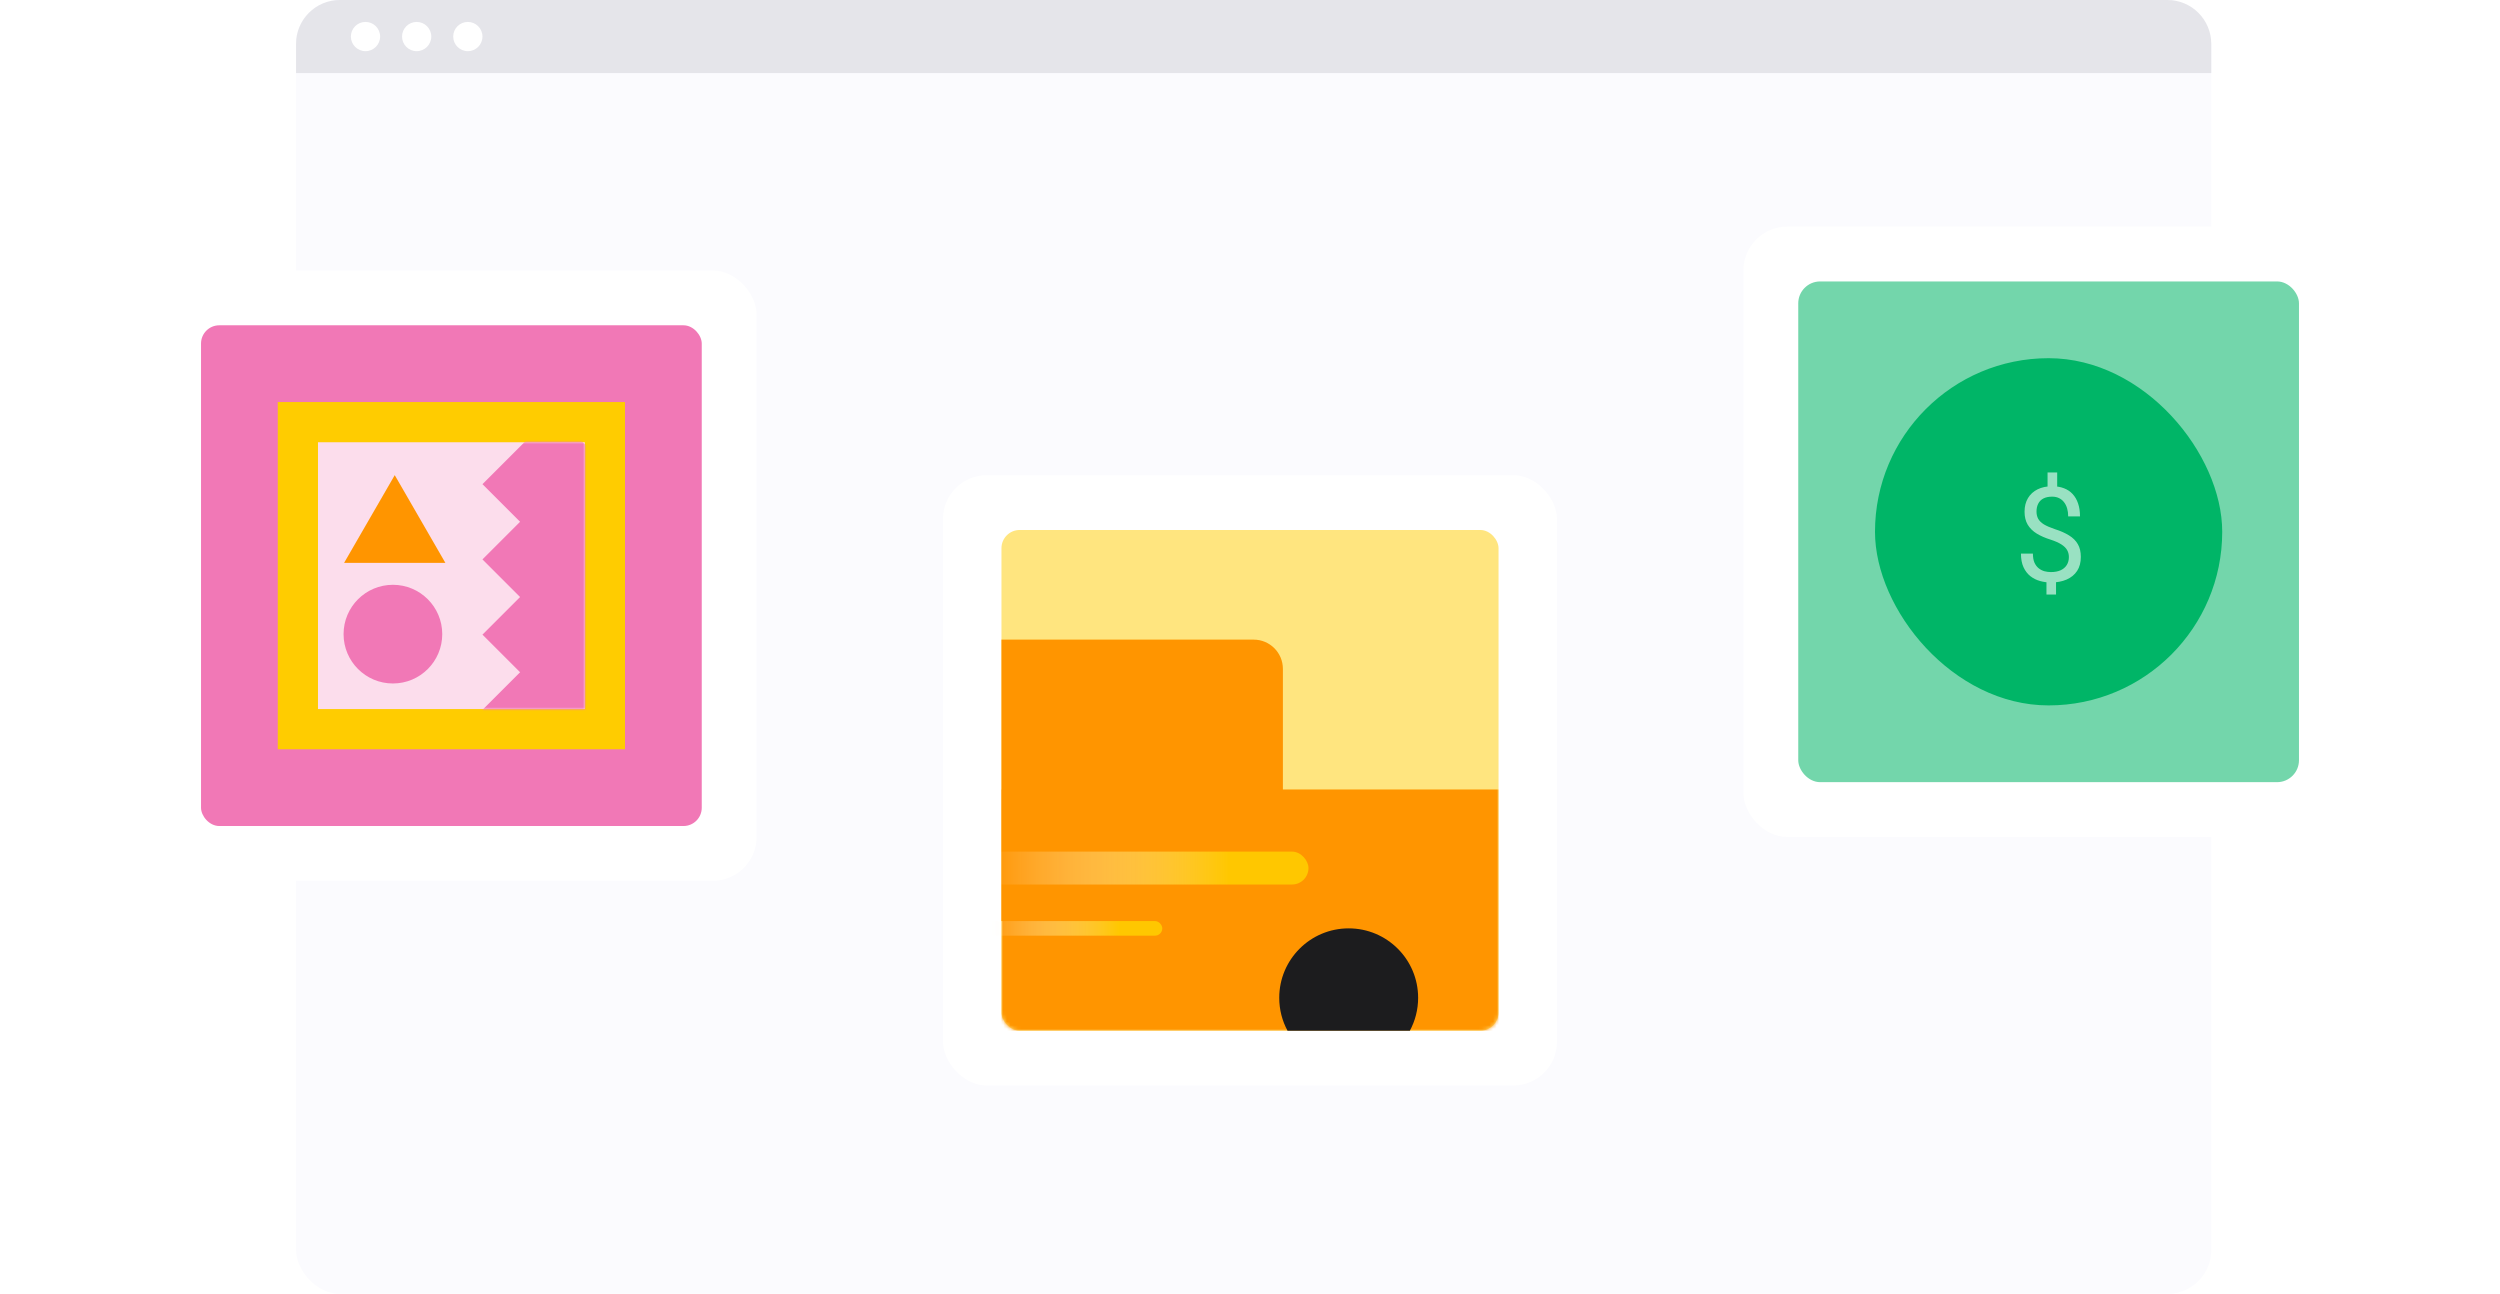
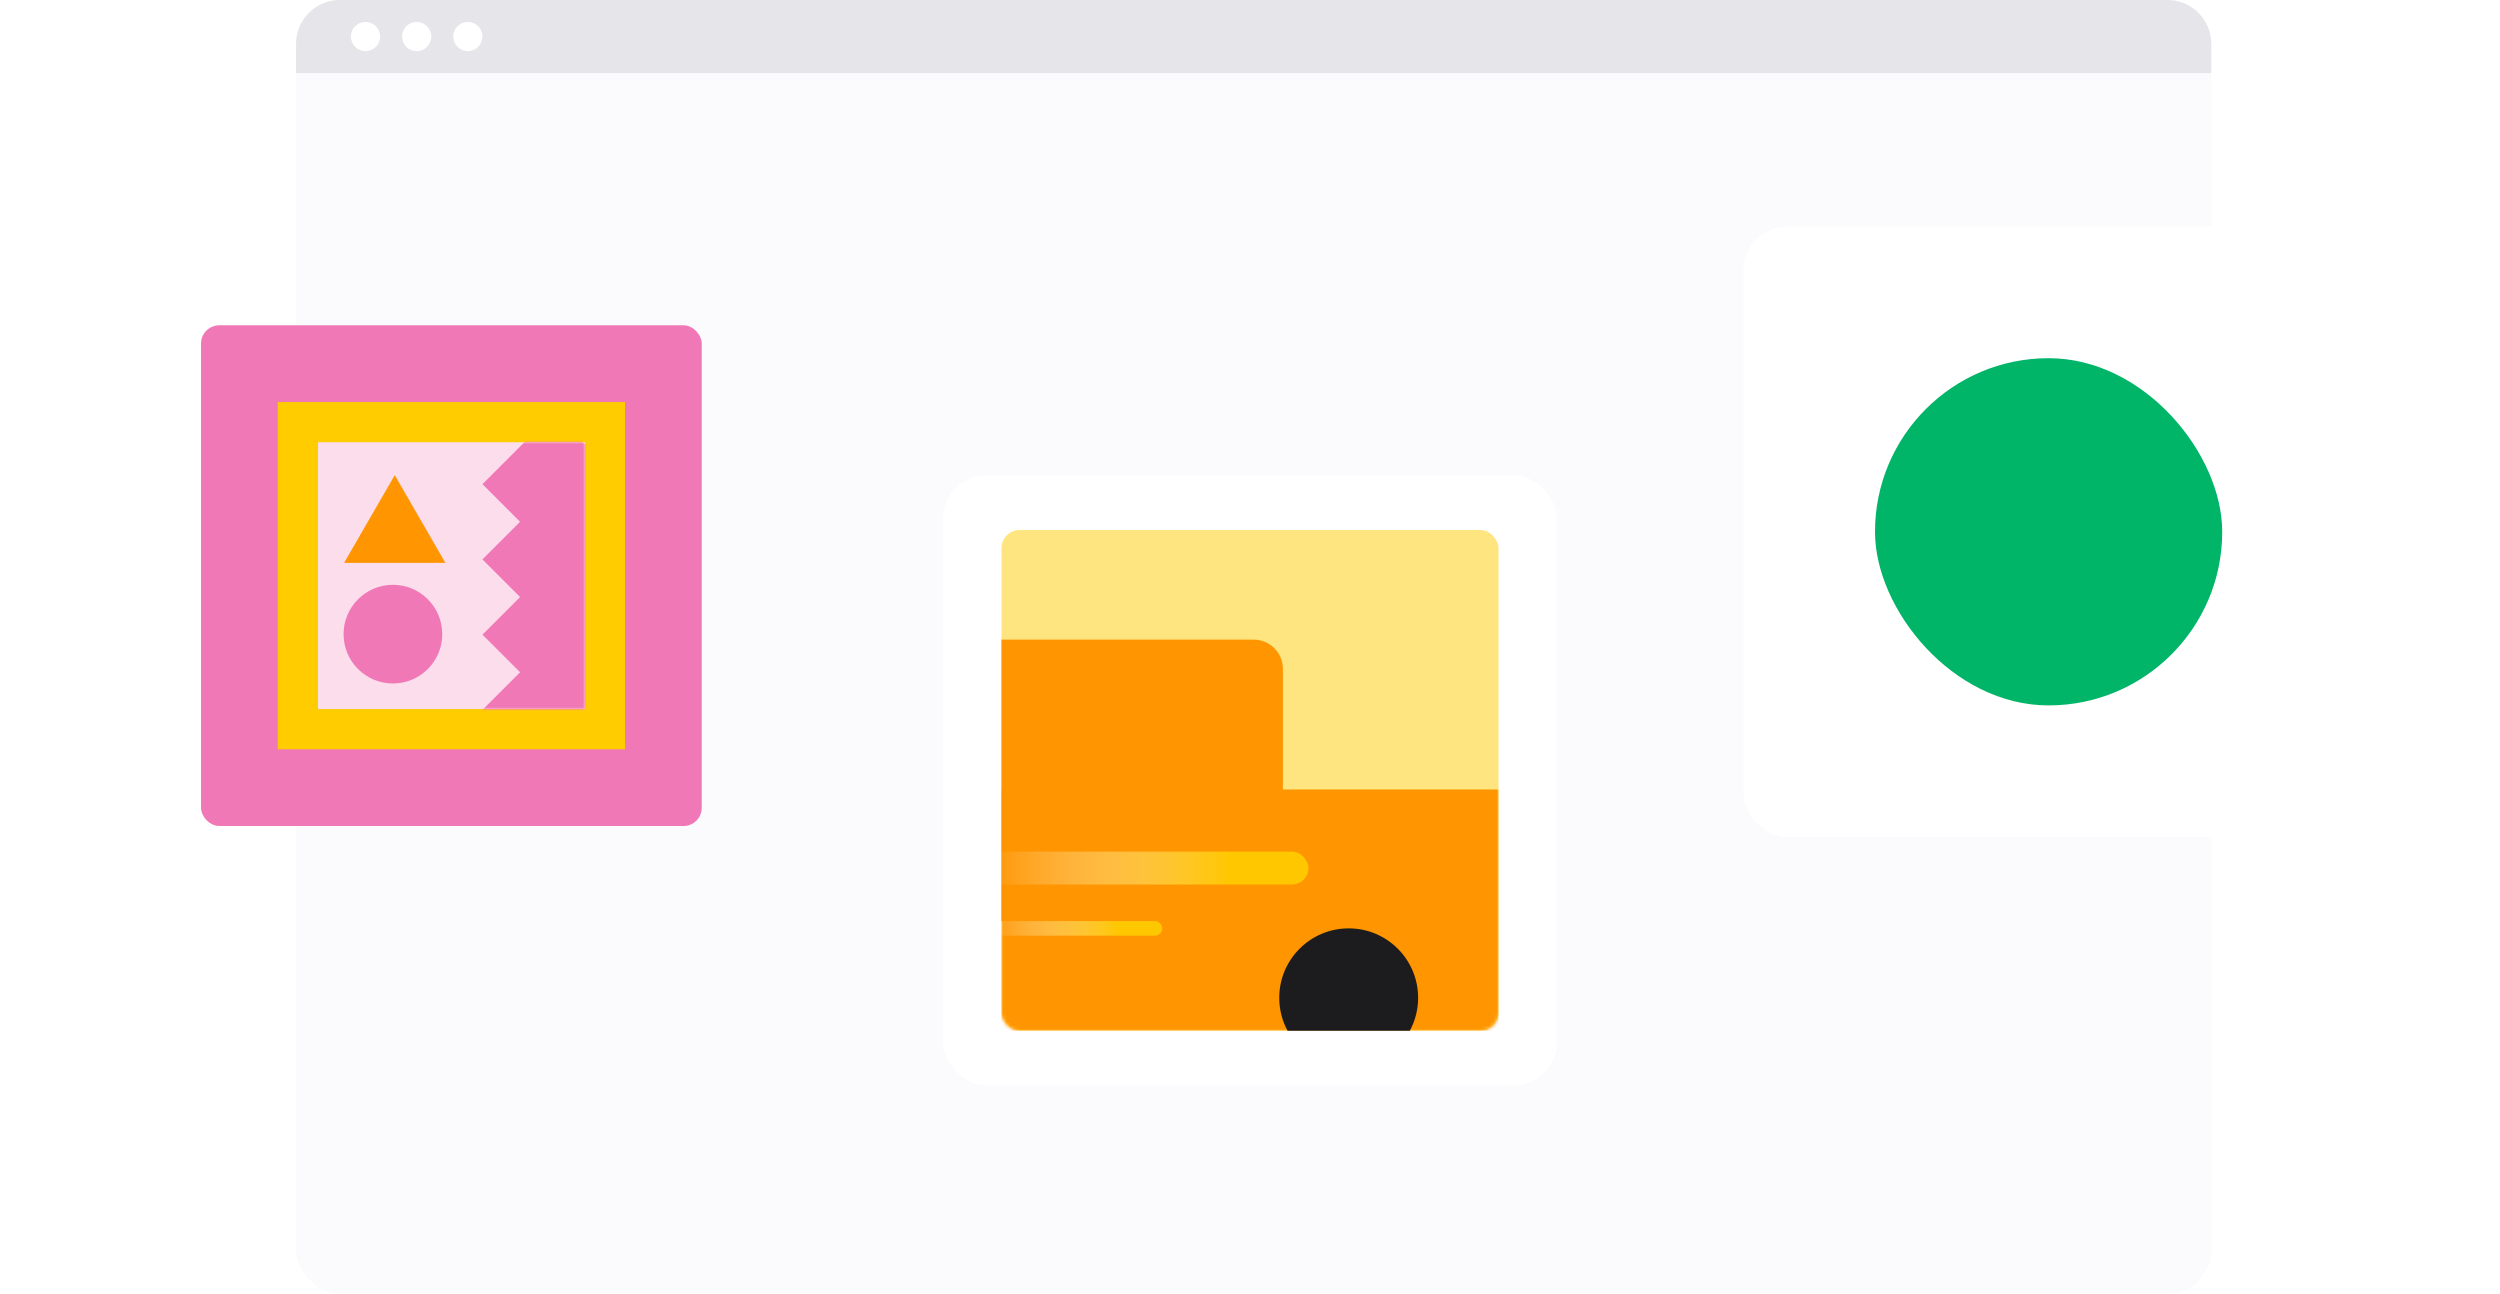
<svg xmlns="http://www.w3.org/2000/svg" width="684" height="354" viewBox="0 0 684 354" fill="none">
  <rect x="81" width="524" height="354" rx="12" fill="#FBFBFE" />
  <path d="M81 12C81 5.373 86.373 0 93 0H593C599.627 0 605 5.373 605 12V20H81V12Z" fill="#E5E5EA" />
  <g filter="url(#filter0_d_4097_1182)">
    <rect x="258" y="130" width="168" height="167" rx="12" fill="white" />
  </g>
  <rect x="274" y="145" width="136" height="137" rx="5" fill="#FFCC00" fill-opacity="0.5" />
  <path d="M274 175H343C347.418 175 351 178.582 351 183V252H274V175Z" fill="#FF9500" />
  <mask id="mask0_4097_1182" style="mask-type:alpha" maskUnits="userSpaceOnUse" x="274" y="145" width="136" height="137">
    <rect x="274" y="145" width="136" height="137" rx="5" fill="#FFCC00" />
  </mask>
  <g mask="url(#mask0_4097_1182)">
    <rect x="274" y="216" width="136" height="66" fill="#FF9500" />
  </g>
  <rect x="270" y="252" width="48" height="4" rx="2" fill="url(#paint0_linear_4097_1182)" />
  <rect x="270" y="233" width="88" height="9" rx="4.5" fill="url(#paint1_linear_4097_1182)" />
  <path fill-rule="evenodd" clip-rule="evenodd" d="M385.737 282H352.263C350.819 279.321 350 276.256 350 273C350 262.507 358.507 254 369 254C379.493 254 388 262.507 388 273C388 276.256 387.181 279.321 385.737 282Z" fill="#1C1C1E" />
  <g filter="url(#filter1_d_4097_1182)">
-     <rect x="40" y="74" width="167" height="167" rx="12" fill="white" />
-   </g>
+     </g>
  <rect x="55" y="89" width="137" height="137" rx="5" fill="#F178B6" />
  <rect x="76" y="110" width="95" height="95" fill="#FFCC00" />
  <rect x="87" y="121" width="73" height="73" fill="#FCDDEC" />
  <mask id="mask1_4097_1182" style="mask-type:alpha" maskUnits="userSpaceOnUse" x="87" y="121" width="73" height="73">
    <rect x="87" y="121" width="73" height="73" fill="#FCDDEC" />
  </mask>
  <g mask="url(#mask1_4097_1182)">
    <rect x="151.471" y="113" width="27.535" height="27.535" transform="rotate(45 151.471 113)" fill="#F178B6" />
    <rect x="151.471" y="133.584" width="27.535" height="27.535" transform="rotate(45 151.471 133.584)" fill="#F178B6" />
    <rect x="151.471" y="154.168" width="27.535" height="27.535" transform="rotate(45 151.471 154.168)" fill="#F178B6" />
    <rect x="151.471" y="174.751" width="27.535" height="27.535" transform="rotate(45 151.471 174.751)" fill="#F178B6" />
  </g>
  <circle cx="107.5" cy="173.5" r="13.5" fill="#F178B6" />
  <path d="M108 130L121.856 154H94.144L108 130Z" fill="#FF9500" />
  <circle cx="100" cy="10" r="4" fill="white" />
  <circle cx="114" cy="10" r="4" fill="white" />
  <circle cx="128" cy="10" r="4" fill="white" />
  <g filter="url(#filter2_d_4097_1182)">
    <rect x="477" y="62" width="167" height="167" rx="12" fill="white" />
  </g>
-   <rect x="492" y="77" width="137" height="137" rx="6" fill="#00B567" fill-opacity="0.55" />
  <rect x="513" y="98" width="95" height="95" rx="47.5" fill="#00B567" />
-   <path d="M562.848 129.258V134.619H560.211V129.258H562.848ZM562.531 157.963V162.656H559.912V157.963H562.531ZM566.047 152.408C566.047 151.705 565.889 151.072 565.572 150.51C565.256 149.947 564.734 149.432 564.008 148.963C563.281 148.494 562.309 148.061 561.09 147.662C559.613 147.205 558.336 146.648 557.258 145.992C556.191 145.336 555.365 144.521 554.779 143.549C554.205 142.576 553.918 141.398 553.918 140.016C553.918 138.574 554.229 137.332 554.85 136.289C555.471 135.246 556.35 134.443 557.486 133.881C558.623 133.318 559.959 133.037 561.494 133.037C562.689 133.037 563.756 133.219 564.693 133.582C565.631 133.934 566.422 134.461 567.066 135.164C567.723 135.867 568.221 136.729 568.561 137.748C568.912 138.768 569.088 139.945 569.088 141.281H565.854C565.854 140.496 565.76 139.775 565.572 139.119C565.385 138.463 565.104 137.895 564.729 137.414C564.354 136.922 563.896 136.547 563.357 136.289C562.818 136.02 562.197 135.885 561.494 135.885C560.51 135.885 559.695 136.055 559.051 136.395C558.418 136.734 557.949 137.215 557.645 137.836C557.34 138.445 557.188 139.154 557.188 139.963C557.188 140.713 557.34 141.369 557.645 141.932C557.949 142.494 558.465 143.004 559.191 143.461C559.93 143.906 560.943 144.346 562.232 144.779C563.744 145.26 565.027 145.828 566.082 146.484C567.137 147.129 567.939 147.926 568.49 148.875C569.041 149.812 569.316 150.979 569.316 152.373C569.316 153.885 568.977 155.162 568.297 156.205C567.617 157.236 566.662 158.021 565.432 158.561C564.201 159.1 562.76 159.369 561.107 159.369C560.111 159.369 559.127 159.234 558.154 158.965C557.182 158.695 556.303 158.256 555.518 157.646C554.732 157.025 554.105 156.211 553.637 155.203C553.168 154.184 552.934 152.936 552.934 151.459H556.203C556.203 152.455 556.344 153.281 556.625 153.938C556.918 154.582 557.305 155.098 557.785 155.484C558.266 155.859 558.793 156.129 559.367 156.293C559.953 156.445 560.533 156.521 561.107 156.521C562.162 156.521 563.053 156.357 563.779 156.029C564.518 155.689 565.08 155.209 565.467 154.588C565.854 153.967 566.047 153.24 566.047 152.408Z" fill="white" fill-opacity="0.6" />
  <defs>
    <filter id="filter0_d_4097_1182" x="218" y="90" width="248" height="247" filterUnits="userSpaceOnUse" color-interpolation-filters="sRGB">
      <feFlood flood-opacity="0" result="BackgroundImageFix" />
      <feColorMatrix in="SourceAlpha" type="matrix" values="0 0 0 0 0 0 0 0 0 0 0 0 0 0 0 0 0 0 127 0" result="hardAlpha" />
      <feMorphology radius="10" operator="dilate" in="SourceAlpha" result="effect1_dropShadow_4097_1182" />
      <feOffset />
      <feGaussianBlur stdDeviation="15" />
      <feComposite in2="hardAlpha" operator="out" />
      <feColorMatrix type="matrix" values="0 0 0 0 0.047 0 0 0 0 0.62 0 0 0 0 0.851 0 0 0 0.03 0" />
      <feBlend mode="normal" in2="BackgroundImageFix" result="effect1_dropShadow_4097_1182" />
      <feBlend mode="normal" in="SourceGraphic" in2="effect1_dropShadow_4097_1182" result="shape" />
    </filter>
    <filter id="filter1_d_4097_1182" x="0" y="34" width="247" height="247" filterUnits="userSpaceOnUse" color-interpolation-filters="sRGB">
      <feFlood flood-opacity="0" result="BackgroundImageFix" />
      <feColorMatrix in="SourceAlpha" type="matrix" values="0 0 0 0 0 0 0 0 0 0 0 0 0 0 0 0 0 0 127 0" result="hardAlpha" />
      <feMorphology radius="10" operator="dilate" in="SourceAlpha" result="effect1_dropShadow_4097_1182" />
      <feOffset />
      <feGaussianBlur stdDeviation="15" />
      <feComposite in2="hardAlpha" operator="out" />
      <feColorMatrix type="matrix" values="0 0 0 0 0.047 0 0 0 0 0.62 0 0 0 0 0.851 0 0 0 0.03 0" />
      <feBlend mode="normal" in2="BackgroundImageFix" result="effect1_dropShadow_4097_1182" />
      <feBlend mode="normal" in="SourceGraphic" in2="effect1_dropShadow_4097_1182" result="shape" />
    </filter>
    <filter id="filter2_d_4097_1182" x="437" y="22" width="247" height="247" filterUnits="userSpaceOnUse" color-interpolation-filters="sRGB">
      <feFlood flood-opacity="0" result="BackgroundImageFix" />
      <feColorMatrix in="SourceAlpha" type="matrix" values="0 0 0 0 0 0 0 0 0 0 0 0 0 0 0 0 0 0 127 0" result="hardAlpha" />
      <feMorphology radius="10" operator="dilate" in="SourceAlpha" result="effect1_dropShadow_4097_1182" />
      <feOffset />
      <feGaussianBlur stdDeviation="15" />
      <feComposite in2="hardAlpha" operator="out" />
      <feColorMatrix type="matrix" values="0 0 0 0 0.047 0 0 0 0 0.62 0 0 0 0 0.851 0 0 0 0.03 0" />
      <feBlend mode="normal" in2="BackgroundImageFix" result="effect1_dropShadow_4097_1182" />
      <feBlend mode="normal" in="SourceGraphic" in2="effect1_dropShadow_4097_1182" result="shape" />
    </filter>
    <linearGradient id="paint0_linear_4097_1182" x1="306.129" y1="256" x2="270" y2="256" gradientUnits="userSpaceOnUse">
      <stop stop-color="#FFC700" />
      <stop offset="1" stop-color="white" stop-opacity="0" />
    </linearGradient>
    <linearGradient id="paint1_linear_4097_1182" x1="336.237" y1="242" x2="270" y2="242" gradientUnits="userSpaceOnUse">
      <stop stop-color="#FFC700" />
      <stop offset="1" stop-color="white" stop-opacity="0" />
    </linearGradient>
  </defs>
</svg>